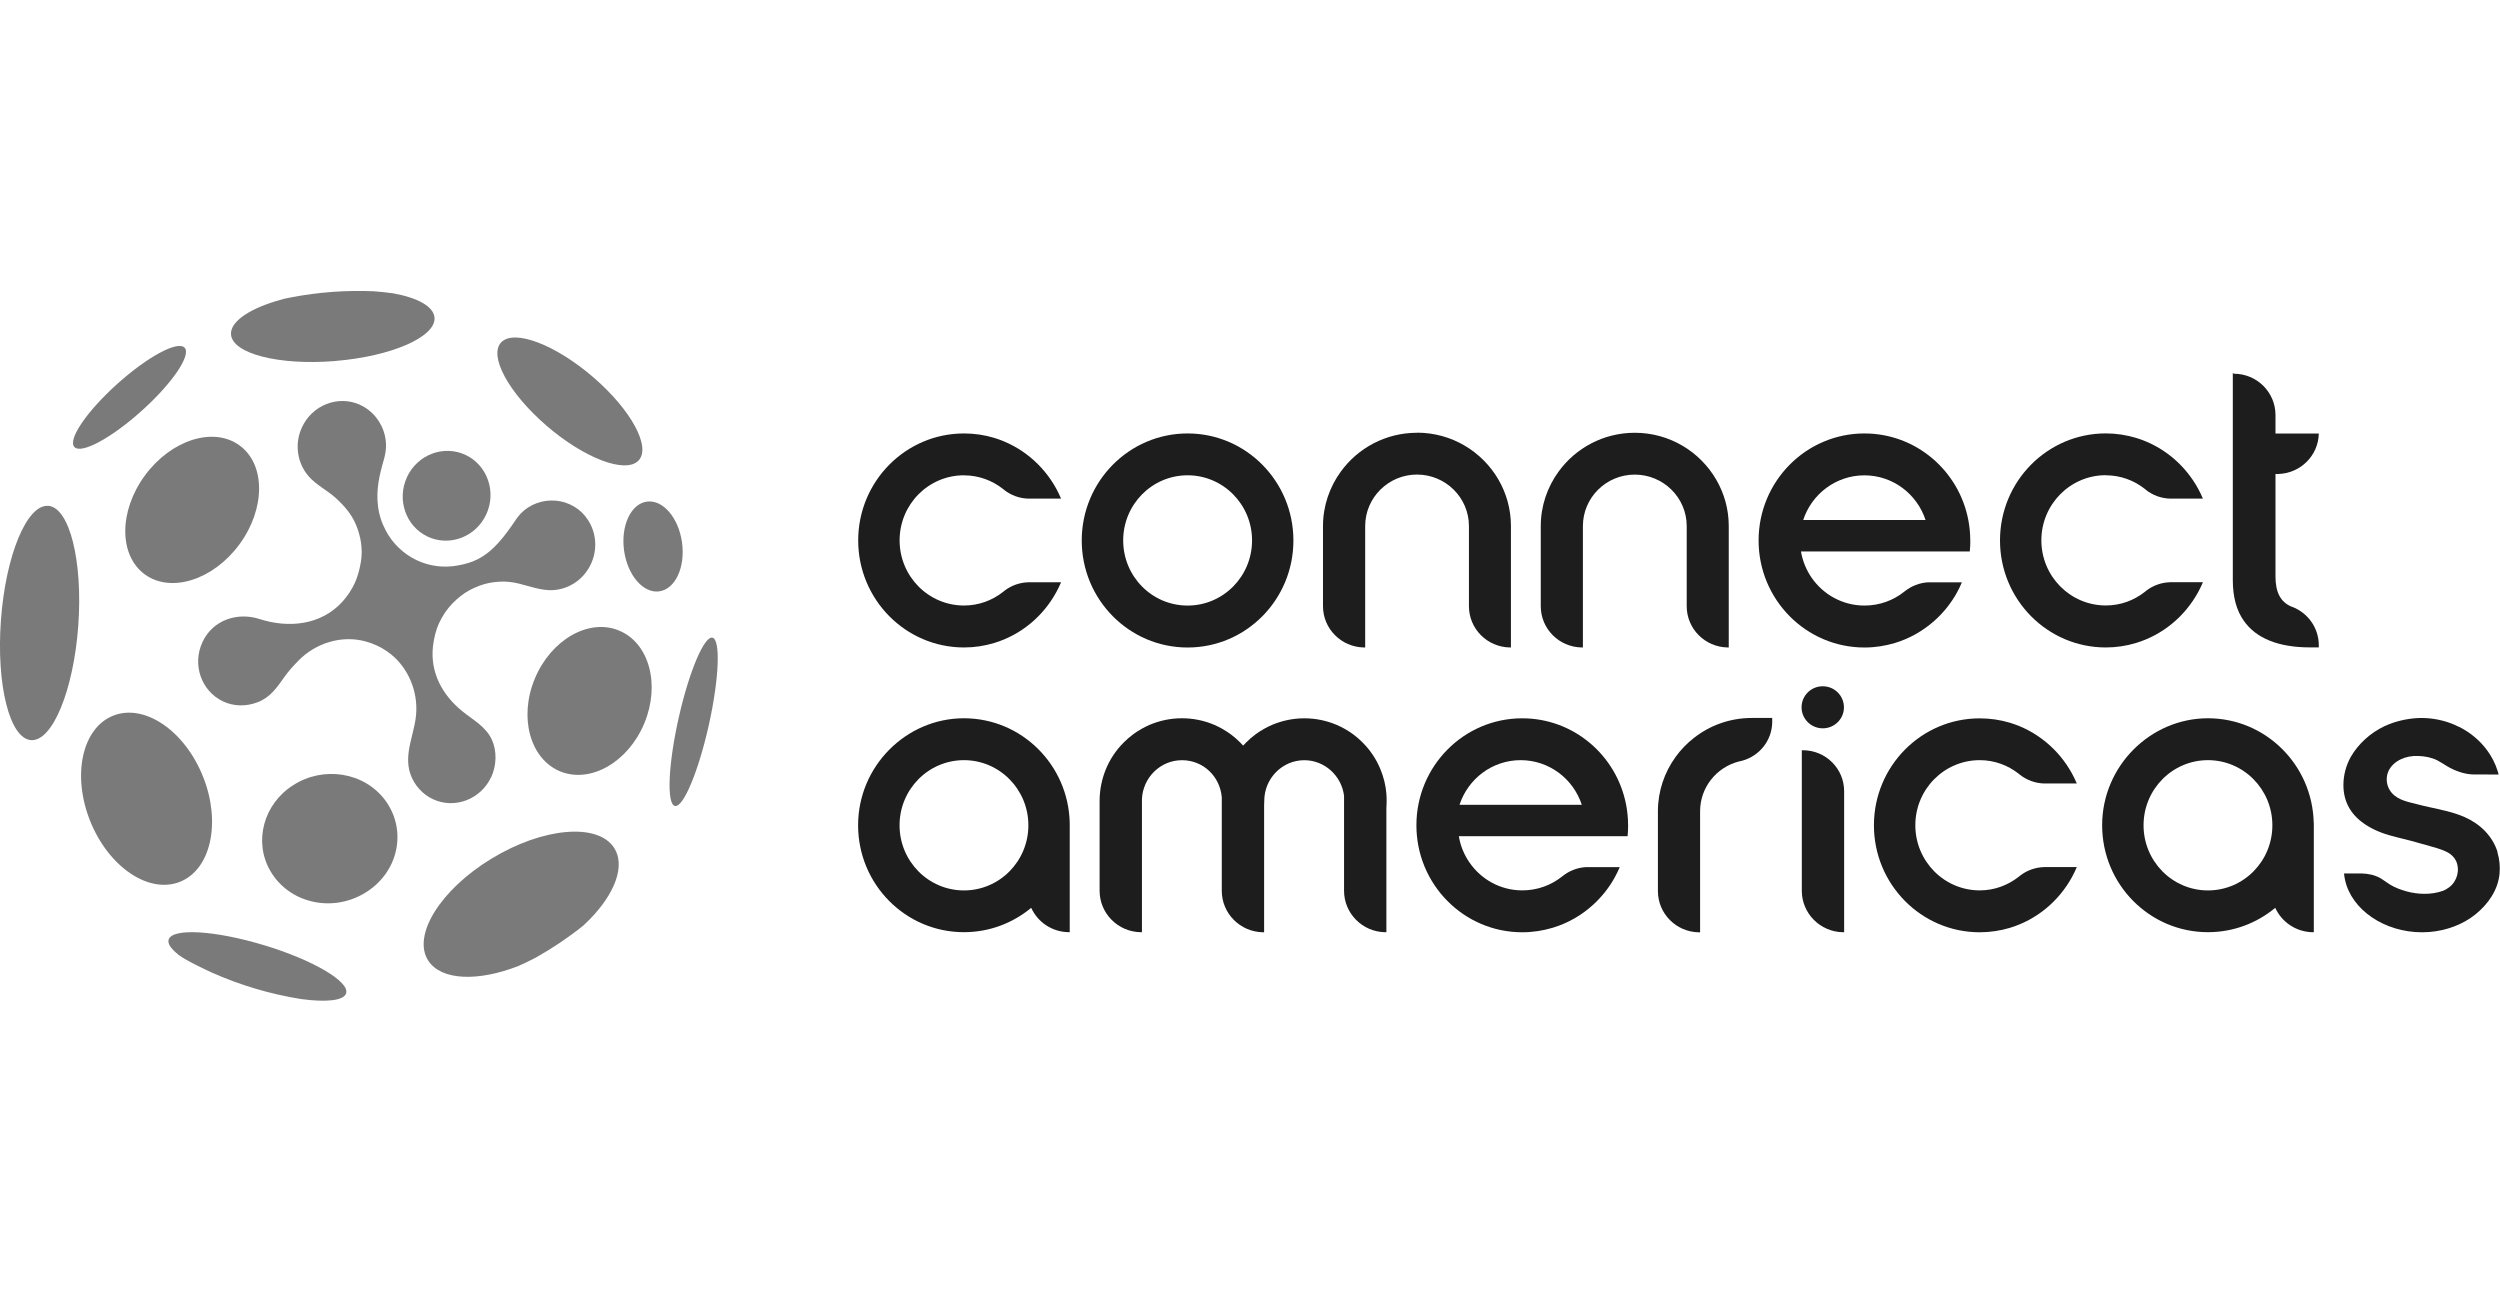
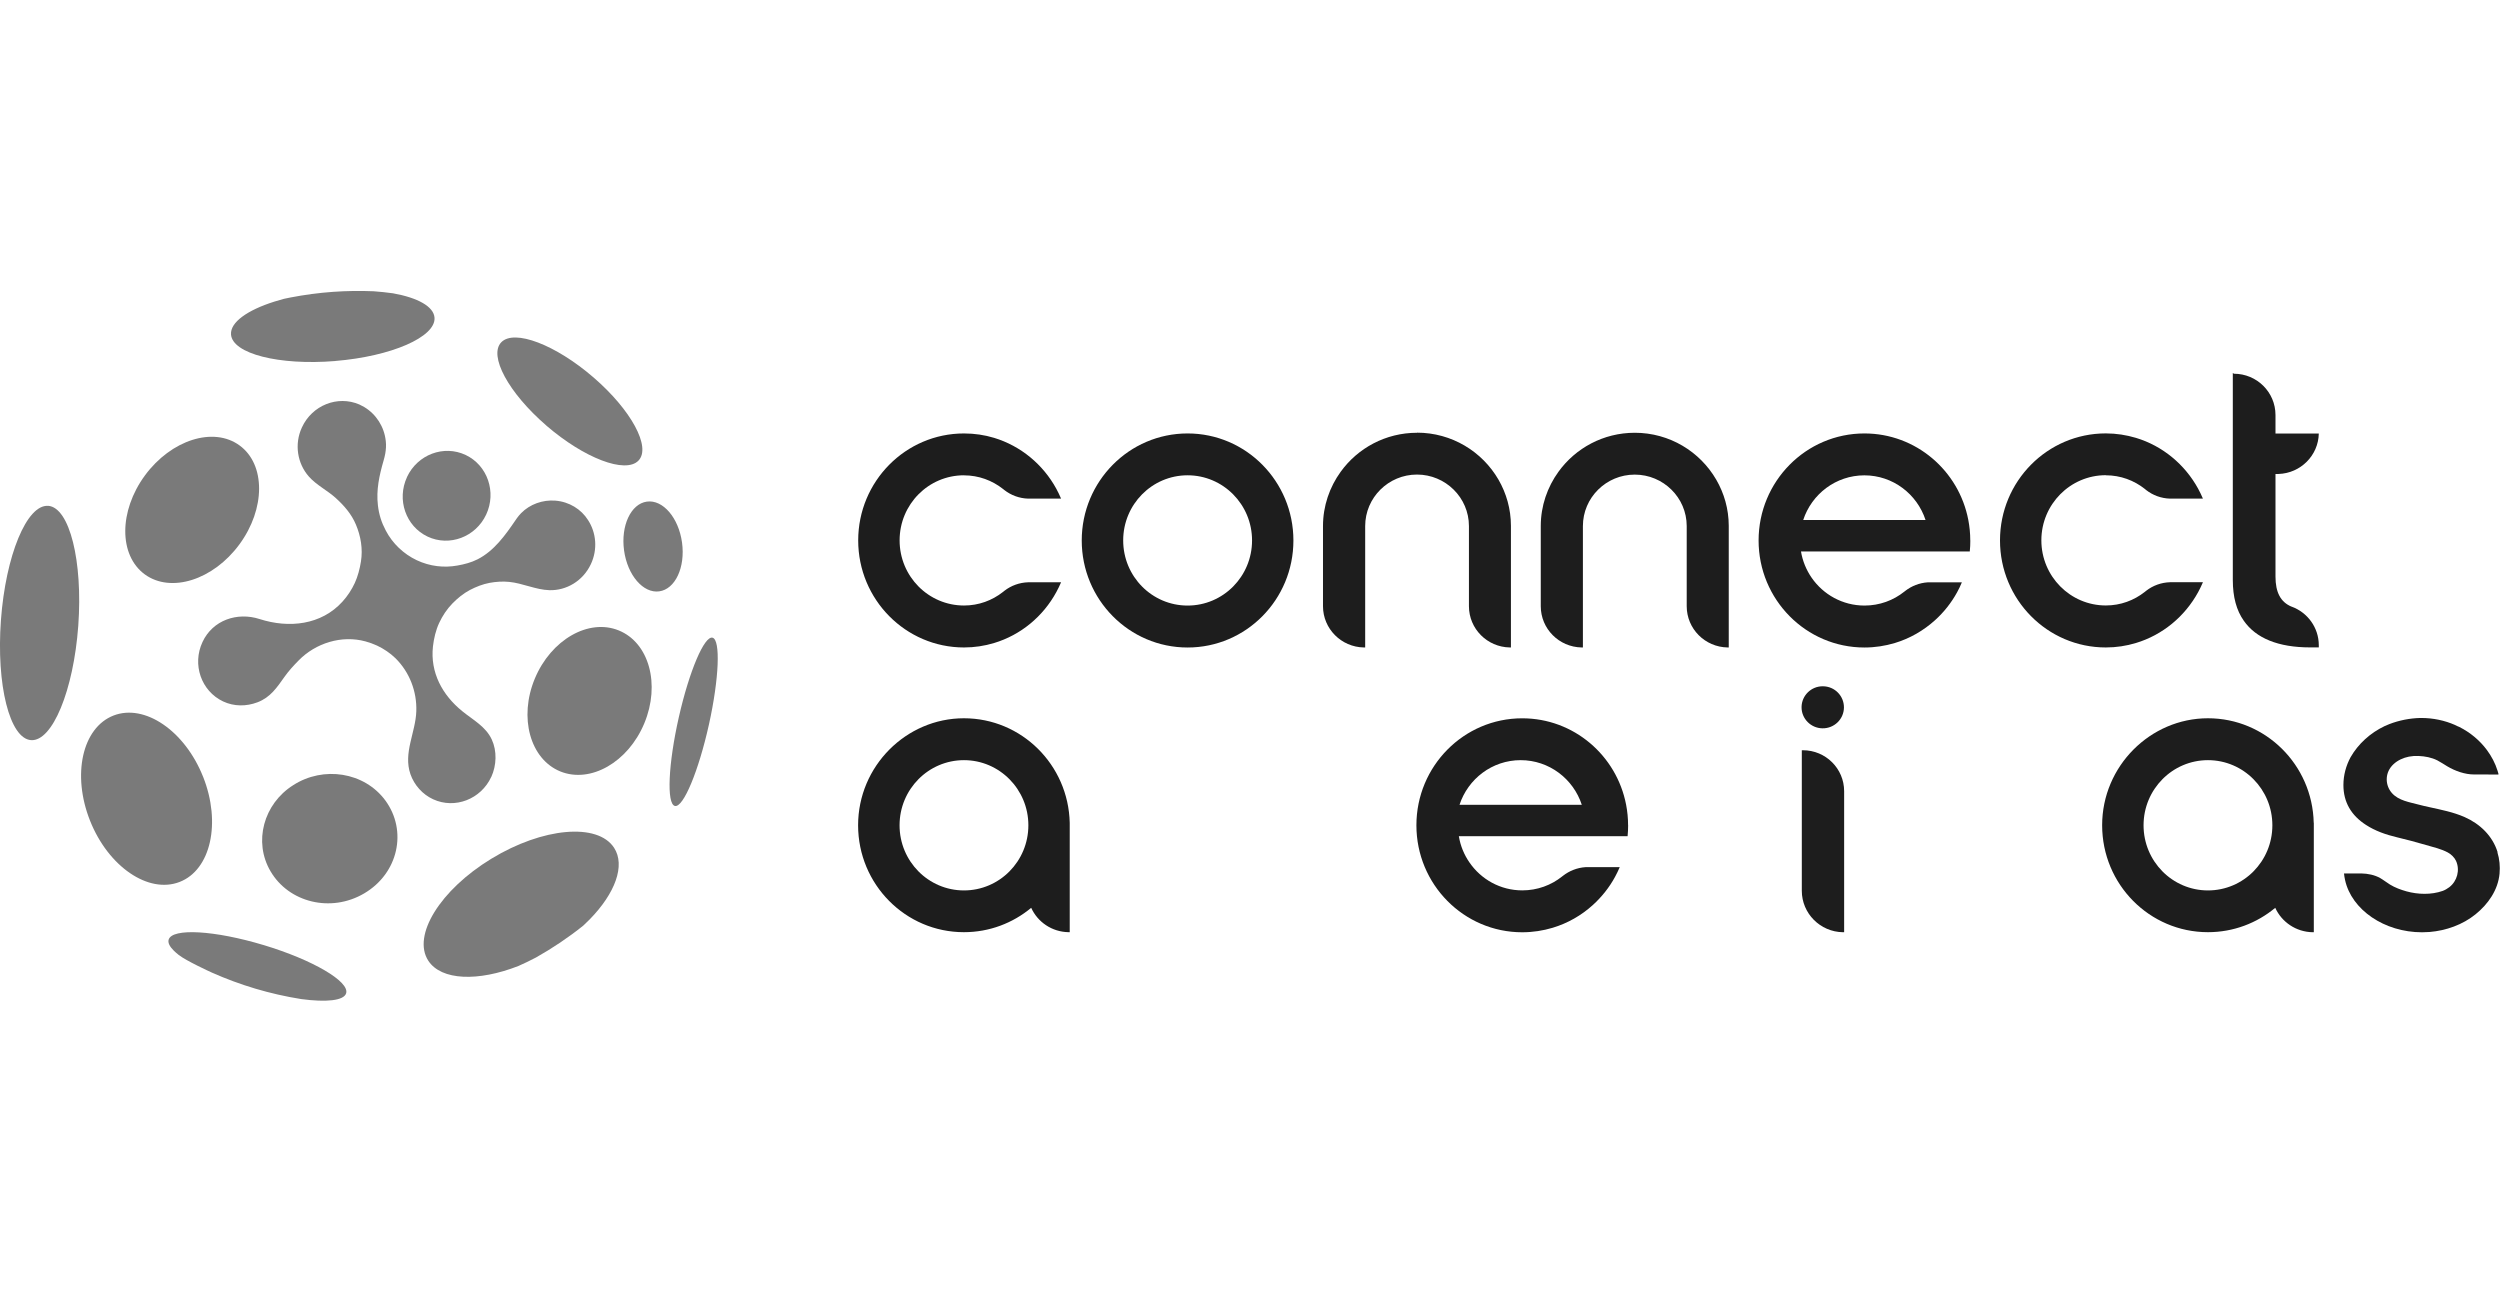
<svg xmlns="http://www.w3.org/2000/svg" id="Layer_1" viewBox="0 0 512 264.54">
  <defs>
    <style>.cls-1{fill:#7a7a7a;}.cls-2{fill:#1d1d1d;}</style>
  </defs>
  <path class="cls-1" d="M29.69,97.36c-5.36,7.29-5.38,16.36-.04,20.27,5.34,3.9,14.02,1.16,19.38-6.14,5.36-7.29,5.38-16.36.04-20.26-5.34-3.91-14.01-1.16-19.38,6.13" />
-   <path class="cls-1" d="M29.03,84.12c6.24-5.6,10.17-11.39,8.79-12.9-1.39-1.52-7.57,1.8-13.81,7.41-6.24,5.61-10.17,11.39-8.78,12.91,1.38,1.52,7.56-1.8,13.8-7.42" />
  <path class="cls-1" d="M41.59,159.08c-3.73-9.4-11.95-15.02-18.34-12.54-6.4,2.49-8.55,12.12-4.81,21.54,3.74,9.41,11.96,15.03,18.35,12.54,6.39-2.48,8.54-12.13,4.8-21.55" />
  <path class="cls-1" d="M9.86,103.6c-4.37-.32-8.7,10.17-9.67,23.42-.97,13.25,1.79,24.25,6.17,24.56,4.37.31,8.7-10.18,9.67-23.42.96-13.26-1.79-24.25-6.17-24.57" />
  <path class="cls-1" d="M68.64,73.93c11.51-.94,20.62-4.92,20.35-8.86-.16-2.31-3.48-4.1-8.49-5-.66-.12-3.34-.39-3.99-.42-2.74-.11-5.51-.08-8.31.12-2.94.21-5.82.6-8.64,1.14-.47.09-.94.19-1.41.29-.68.18-1.33.37-1.96.57-5.51,1.74-9.05,4.23-8.88,6.72.27,3.95,9.83,6.39,21.34,5.45" />
  <path class="cls-1" d="M111.89,87.16c7.76,6.69,16.2,9.91,18.86,7.18,2.66-2.73-1.46-10.37-9.22-17.06-7.75-6.69-16.2-9.92-18.86-7.19-2.66,2.74,1.47,10.37,9.22,17.06" />
  <path class="cls-1" d="M83.36,97.7c-2.15,4.63-.26,10.08,4.22,12.2,4.47,2.1,9.84.08,11.99-4.52,2.15-4.61.27-10.08-4.2-12.2-4.49-2.12-9.87-.09-12.02,4.52" />
  <path class="cls-1" d="M100.61,159.13c1.09-2.37,1.2-5.33.1-7.69-1.23-2.65-3.87-4.02-6.04-5.79-4.09-3.32-6.59-7.92-6-13.27.18-1.59.59-3.36,1.28-4.82.68-1.45,1.57-2.8,2.69-3.95,1.06-1.09,2.26-2.07,3.6-2.78,1.27-.66,2.64-1.2,4.04-1.46,1.31-.24,2.66-.33,3.98-.2,2.79.27,5.47,1.62,8.26,1.7,3.46.1,6.86-1.87,8.48-5.31,1.44-3.04,1.11-6.47-.57-9.05-1.4-2.22-3.86-3.76-6.71-3.98-2.57-.2-5.2.73-7,2.57-.3.31-.58.64-.83.99-.1.14-.2.29-.3.43-2.1,3.08-4.39,6.3-7.77,8.02-1.29.66-2.73,1.03-4.14,1.28-2.74.5-5.64.18-8.33-1.09-2.69-1.27-4.96-3.42-6.35-6.09-.87-1.64-1.38-3.26-1.6-5.11-.38-3.19.28-6.17,1.16-9.21.14-.47.25-.93.34-1.41.15-.84.21-1.71.11-2.57-.31-2.94-1.96-5.51-4.43-6.99-.32-.18-.65-.36-.98-.51-4.46-1.92-9.68.15-11.77,4.7-1.6,3.46-.91,7.4,1.41,10.04,1.57,1.78,3.78,2.83,5.53,4.42,1.7,1.54,3.22,3.28,4.12,5.43,1,2.36,1.45,5.01,1.03,7.58-.23,1.45-.64,3.06-1.26,4.39-.62,1.35-1.49,2.67-2.49,3.78-4.38,4.86-11.03,5.52-17,3.6-4.58-1.48-9.6.21-11.69,4.69-2.17,4.61-.27,10.06,4.21,12.18,2.23,1.05,4.75,1.05,7.04.18,2.66-1.01,3.98-3.02,5.56-5.25.84-1.19,1.84-2.27,2.87-3.32,3.48-3.56,8.82-5.24,13.7-3.9.81.22,1.62.52,2.37.86,1.38.65,2.69,1.54,3.78,2.6,2.88,2.86,4.39,6.82,4.25,10.85-.14,4.34-2.71,8.52-1.2,12.88.78,2.24,2.48,4.15,4.65,5.14,4.45,2.05,9.79,0,11.9-4.58" />
  <path class="cls-1" d="M126.74,129.12c-6.18-2.53-13.89,1.89-17.21,9.86-3.31,7.96-.97,16.48,5.22,19.01,6.19,2.51,13.9-1.89,17.21-9.87,3.31-7.97.98-16.47-5.22-19" />
  <path class="cls-1" d="M139.68,111.11c-.7-5.08-3.92-8.83-7.2-8.38-3.27.45-5.37,4.92-4.67,10.01.7,5.07,3.92,8.82,7.2,8.37,3.28-.45,5.37-4.92,4.67-10" />
  <path class="cls-1" d="M54.02,193.56c-10.04-3.03-18.76-3.54-19.48-1.12-.19.63.2,1.41,1.06,2.26.29.28.62.58,1.01.88,1.54,1.2,6.24,3.36,6.77,3.6,5.75,2.56,11.89,4.41,18.31,5.43,5.12.69,8.75.33,9.2-1.19.72-2.4-6.83-6.83-16.86-9.86" />
  <path class="cls-1" d="M145.93,130.6c-1.66-.44-4.74,6.75-6.89,16.21-2.18,9.6-2.56,17.84-.82,18.25,1.72.4,4.86-7.16,6.98-16.72,2.08-9.42,2.39-17.3.73-17.74" />
  <path class="cls-1" d="M100.64,175.86c-10.5,6.39-16.28,15.75-12.92,20.9,2.66,4.07,10.22,4.3,18.46,1.07.59-.23,2.98-1.39,3.58-1.73,3.41-1.92,6.66-4.1,9.7-6.54.46-.42.91-.86,1.34-1.3,5.16-5.29,7.33-11,4.96-14.64-3.37-5.16-14.61-4.16-25.12,2.24" />
  <path class="cls-1" d="M60.04,160.81c-6.06,3.82-8.18,11.6-4.64,17.62,3.73,6.39,12.36,8.57,19.2,4.53,6.99-4.12,8.87-12.81,4.33-19.01-4.3-5.85-12.71-7.13-18.89-3.14Z" />
  <path class="cls-2" d="M373.25,149.16c2.4.03,4.36-1.87,4.39-4.25.02-2.39-1.89-4.34-4.3-4.36-2.39-.03-4.35,1.88-4.38,4.25-.03,2.38,1.9,4.33,4.28,4.36Z" />
-   <path class="cls-2" d="M283.94,162.62c-.14-1.78-.57-3.51-1.26-5.16-.84-2.02-2.06-3.83-3.6-5.38-1.14-1.15-2.41-2.12-3.81-2.88-.51-.28-1.02-.53-1.56-.76-2.09-.88-4.3-1.33-6.58-1.33s-4.49.46-6.58,1.33c-1.2.52-2.31,1.15-3.36,1.91-.71.52-1.38,1.1-2,1.73-.21.2-.4.4-.59.62-.19-.22-.38-.42-.59-.62-1.13-1.14-2.39-2.1-3.78-2.87-.51-.28-1.04-.54-1.59-.78-2.08-.88-4.3-1.33-6.58-1.33s-4.5.46-6.58,1.33c-1.18.52-2.3,1.15-3.34,1.9-.71.53-1.38,1.1-2.02,1.75-1.55,1.55-2.76,3.36-3.6,5.37-.86,2.07-1.31,4.27-1.32,6.52v18.45c0,4.66,3.76,8.42,8.43,8.5h.24v-26.51s0-.77,0-.77c.2-4.41,3.8-7.95,8.19-7.95s7.8,3.34,8.16,7.59v19.15c0,4.66,3.77,8.42,8.43,8.5h.24v-11.62s0-14.37,0-14.37c.02-.31.03-.61.03-.92h0c0-4.59,3.68-8.33,8.2-8.33,4.16,0,7.62,3.18,8.14,7.27v19.46c0,4.66,3.76,8.42,8.43,8.5h.24v-25.5c.04-.47.05-.93.05-1.41,0-.46,0-.93-.05-1.39h0Z" />
  <path class="cls-2" d="M219.08,168.51c-.27-11.87-9.86-21.41-21.67-21.41s-21.67,9.8-21.67,21.91,9.71,21.9,21.67,21.9c5.23,0,10.03-1.87,13.78-4.99,1.32,2.91,4.24,4.94,7.66,4.99h.23v-22.41h0ZM197.42,182.36c-7.28,0-13.19-5.97-13.19-13.34s5.91-13.34,13.19-13.34,13.19,5.98,13.19,13.34c0,7.37-5.91,13.34-13.19,13.34Z" />
  <path class="cls-2" d="M511.51,174.54c-1.02-3.34-3.61-5.82-6.77-7.21-2.31-1.01-4.77-1.49-7.22-2.03-.69-.15-1.38-.3-2.07-.49-1.93-.52-4.23-.83-5.61-2.42-.67-.77-1.04-1.76-1.04-2.78,0-2.55,2.21-4.19,4.54-4.65.63-.12,1.31-.17,1.96-.14,1.35.06,2.67.3,3.88.91.7.36,1.34.81,2.02,1.21,1.61.96,3.63,1.68,5.52,1.67h.03s4.93.01,4.93.01v-.16c-.06-.21-.11-.41-.18-.61-.48-1.54-1.23-2.97-2.19-4.26-1.45-1.95-3.39-3.58-5.66-4.72-.31-.11-.59-.25-.87-.4-2.1-.92-4.45-1.43-6.93-1.43h-.21c-2.14.06-4.26.47-6.29,1.25-.32.12-.63.25-.95.4-2.99,1.42-5.44,3.66-7.01,6.4-.92,1.72-1.46,3.64-1.46,5.69,0,3.52,1.62,6.23,4.62,8.16,1.9,1.24,4.1,2,6.29,2.52,2.03.48,4.03,1.02,6.02,1.6,1.48.43,3.12.8,4.46,1.53.69.38,1.34,1,1.67,1.71.86,1.88.24,4.16-1.38,5.4-.4.3-.88.59-1.36.76-2.33.82-5.07.74-7.43.08-1.16-.33-2.32-.75-3.36-1.39-.68-.42-1.3-.92-1.99-1.32-1.14-.65-2.57-.93-3.87-.95h-3.55c.05.46.12.9.22,1.35,1.33,6.08,8.04,10.7,15.76,10.7.52,0,1.02-.02,1.53-.06,3.39-.28,6.79-1.48,9.44-3.63,2.58-2.08,4.6-4.98,4.91-8.33.13-1.46,0-2.95-.44-4.36h0Z" />
-   <path class="cls-2" d="M405.45,155.68c3.03,0,5.79,1.05,8,2.8.09.08.17.14.26.21,1.36,1.06,3.06,1.71,4.91,1.77h6.71c-.29-.69-.62-1.37-.98-2.03-2.72-4.97-7.27-8.77-12.75-10.42-1.95-.58-4.01-.89-6.16-.89-11.97,0-21.66,9.81-21.66,21.9s9.7,21.91,21.66,21.91c2.14,0,4.21-.32,6.16-.9,5.48-1.65,10.03-5.45,12.75-10.42.36-.65.68-1.33.98-2.03h-6.2c-.08,0-.43,0-.51,0-1.84.06-3.53.69-4.89,1.74-.1.08-.21.16-.31.25-2.2,1.73-4.95,2.78-7.97,2.78-7.28,0-13.19-5.97-13.19-13.34s5.91-13.33,13.19-13.33h0Z" />
  <path class="cls-2" d="M369.24,153.66h-.23v28.76c0,4.66,3.77,8.43,8.43,8.5h.24v-28.88c0-4.64-3.78-8.39-8.44-8.39h0Z" />
  <path class="cls-2" d="M333.43,169.01c0-1.44-.14-2.84-.4-4.19-1.94-10.1-10.72-17.71-21.28-17.71-11.97,0-21.67,9.81-21.67,21.91s9.7,21.91,21.67,21.91c2.17,0,4.26-.33,6.23-.92,3.09-.93,5.89-2.54,8.22-4.65,1.82-1.65,3.37-3.59,4.55-5.76h0c.35-.65.68-1.32.97-2.01h-5.89c-.18,0-.9,0-1.08,0-1.75.11-3.35.76-4.65,1.77-.06.05-.11.09-.18.14-2.24,1.79-5.07,2.85-8.16,2.85-4.48,0-8.45-2.26-10.83-5.74-1.08-1.56-1.84-3.39-2.16-5.35h34.56c.07-.74.11-1.49.11-2.25ZM298.91,164.82c1.74-5.31,6.69-9.14,12.52-9.14s10.79,3.83,12.52,9.14h-25.04Z" />
  <path class="cls-2" d="M473.85,168.51c-.26-11.87-9.86-21.41-21.66-21.41s-21.67,9.81-21.67,21.91,9.7,21.9,21.67,21.9c5.23,0,10.03-1.87,13.78-4.99,1.32,2.91,4.25,4.94,7.66,5h.24v-22.42h0ZM452.19,182.36c-7.28,0-13.19-5.97-13.19-13.34s5.91-13.34,13.19-13.34,13.19,5.97,13.19,13.34-5.9,13.34-13.19,13.34Z" />
-   <path class="cls-2" d="M358.78,147.04h-.18c-4.42.04-8.47,1.56-11.69,4.09-1.43,1.11-2.7,2.43-3.75,3.89-2.27,3.14-3.62,6.98-3.62,11.13v16.34c0,4.63,3.74,8.37,8.37,8.45h.27v-24.79c0-4.88,3.34-8.98,7.87-10.18.25-.07.51-.13.77-.18,3.49-.96,6.07-4.1,6.13-7.86v-.89h-4.16Z" />
  <path class="cls-2" d="M243.22,88.77c-11.97,0-21.68,9.82-21.68,21.92s9.7,21.92,21.68,21.92,21.67-9.81,21.67-21.92c0-12.1-9.7-21.92-21.67-21.92ZM243.22,124.02c-7.29,0-13.19-5.96-13.19-13.34s5.91-13.34,13.19-13.34,13.2,5.97,13.2,13.34-5.91,13.34-13.2,13.34Z" />
  <path class="cls-2" d="M197.42,97.35c3.03,0,5.79,1.05,8.01,2.8.08.07.17.15.26.21,1.36,1.06,3.06,1.71,4.9,1.76h6.72c-.3-.69-.62-1.37-.98-2.03-2.72-4.97-7.27-8.76-12.74-10.42-1.95-.59-4.01-.9-6.16-.9-11.96,0-21.67,9.81-21.67,21.91s9.71,21.92,21.67,21.92c2.14,0,4.21-.32,6.16-.91,5.48-1.65,10.03-5.45,12.74-10.42.36-.65.68-1.33.98-2.02h-6.2c-.08,0-.43,0-.51,0-1.84.05-3.53.69-4.89,1.74-.1.08-.21.17-.31.25-2.2,1.73-4.95,2.77-7.97,2.77-7.28,0-13.19-5.97-13.19-13.34,0-7.37,5.9-13.33,13.19-13.33h0Z" />
  <path class="cls-2" d="M290.21,88.63c-6.44,0-12.14,3.15-15.63,7.98-2.27,3.14-3.63,6.98-3.63,11.13v16.41c0,4.63,3.75,8.37,8.37,8.45h.27v-24.86c0-5.82,4.76-10.55,10.61-10.55s10.64,4.72,10.64,10.55v16.41c0,4.63,3.74,8.37,8.37,8.45h.23v-24.93c-.01-3.44-.94-6.65-2.55-9.44-3.33-5.74-9.55-9.62-16.7-9.62h0Z" />
  <path class="cls-2" d="M403.51,110.69c0-1.44-.14-2.84-.4-4.2-1.93-10.1-10.73-17.72-21.27-17.72-11.98,0-21.68,9.82-21.68,21.92s9.7,21.92,21.68,21.92c2.16,0,4.25-.33,6.22-.92,3.09-.93,5.88-2.55,8.22-4.66,1.82-1.64,3.36-3.58,4.55-5.76h0c.36-.65.68-1.33.96-2.01h-5.88c-.18-.01-.9,0-1.08,0-1.75.11-3.36.76-4.65,1.77-.07.05-.12.1-.18.14-2.24,1.79-5.07,2.85-8.15,2.85-4.49,0-8.46-2.26-10.84-5.72-1.08-1.57-1.84-3.39-2.17-5.36h34.57c.08-.74.11-1.49.11-2.25ZM369.3,106.49c1.74-5.31,6.69-9.14,12.53-9.14s10.78,3.84,12.52,9.14c0,0-25.05,0-25.05,0Z" />
  <path class="cls-2" d="M334.81,88.63c-6.45,0-12.14,3.15-15.63,7.98-2.27,3.14-3.63,6.98-3.63,11.13v16.41c0,4.63,3.74,8.37,8.37,8.45h.26v-24.86c0-5.82,4.76-10.54,10.62-10.54s10.64,4.72,10.64,10.54v16.41c0,4.63,3.74,8.37,8.37,8.45h.24v-24.92c-.01-3.44-.94-6.65-2.56-9.44-3.33-5.74-9.55-9.61-16.7-9.61h0Z" />
  <path class="cls-2" d="M469.3,124.24c-2.24-.94-3.28-2.93-3.28-6.16v-21.01h.62c4.52-.15,8.16-3.78,8.25-8.28h-8.87v-3.79c0-4.68-3.81-8.46-8.52-8.46l-.22-.16v42.41c0,3.48.75,6.22,2.25,8.34,2.51,3.6,7.09,5.46,13.59,5.46h1.77v-.43c0-3.65-2.33-6.75-5.59-7.93h0Z" />
  <path class="cls-2" d="M431.27,97.34c3.03,0,5.79,1.05,8,2.8.08.07.18.15.26.22,1.36,1.06,3.06,1.71,4.91,1.76h6.72c-.3-.7-.62-1.37-.98-2.03-2.72-4.97-7.27-8.77-12.75-10.42-1.95-.58-4.01-.91-6.16-.91-11.97,0-21.67,9.81-21.67,21.92s9.7,21.92,21.67,21.92c2.14,0,4.21-.32,6.16-.91,5.48-1.65,10.03-5.45,12.75-10.42.36-.65.68-1.34.98-2.03h-6.21c-.08,0-.43,0-.51,0-1.84.05-3.53.69-4.89,1.74-.1.08-.21.16-.31.25-2.2,1.73-4.94,2.77-7.97,2.77-7.28,0-13.2-5.97-13.2-13.34,0-7.37,5.92-13.34,13.2-13.34h0Z" />
</svg>